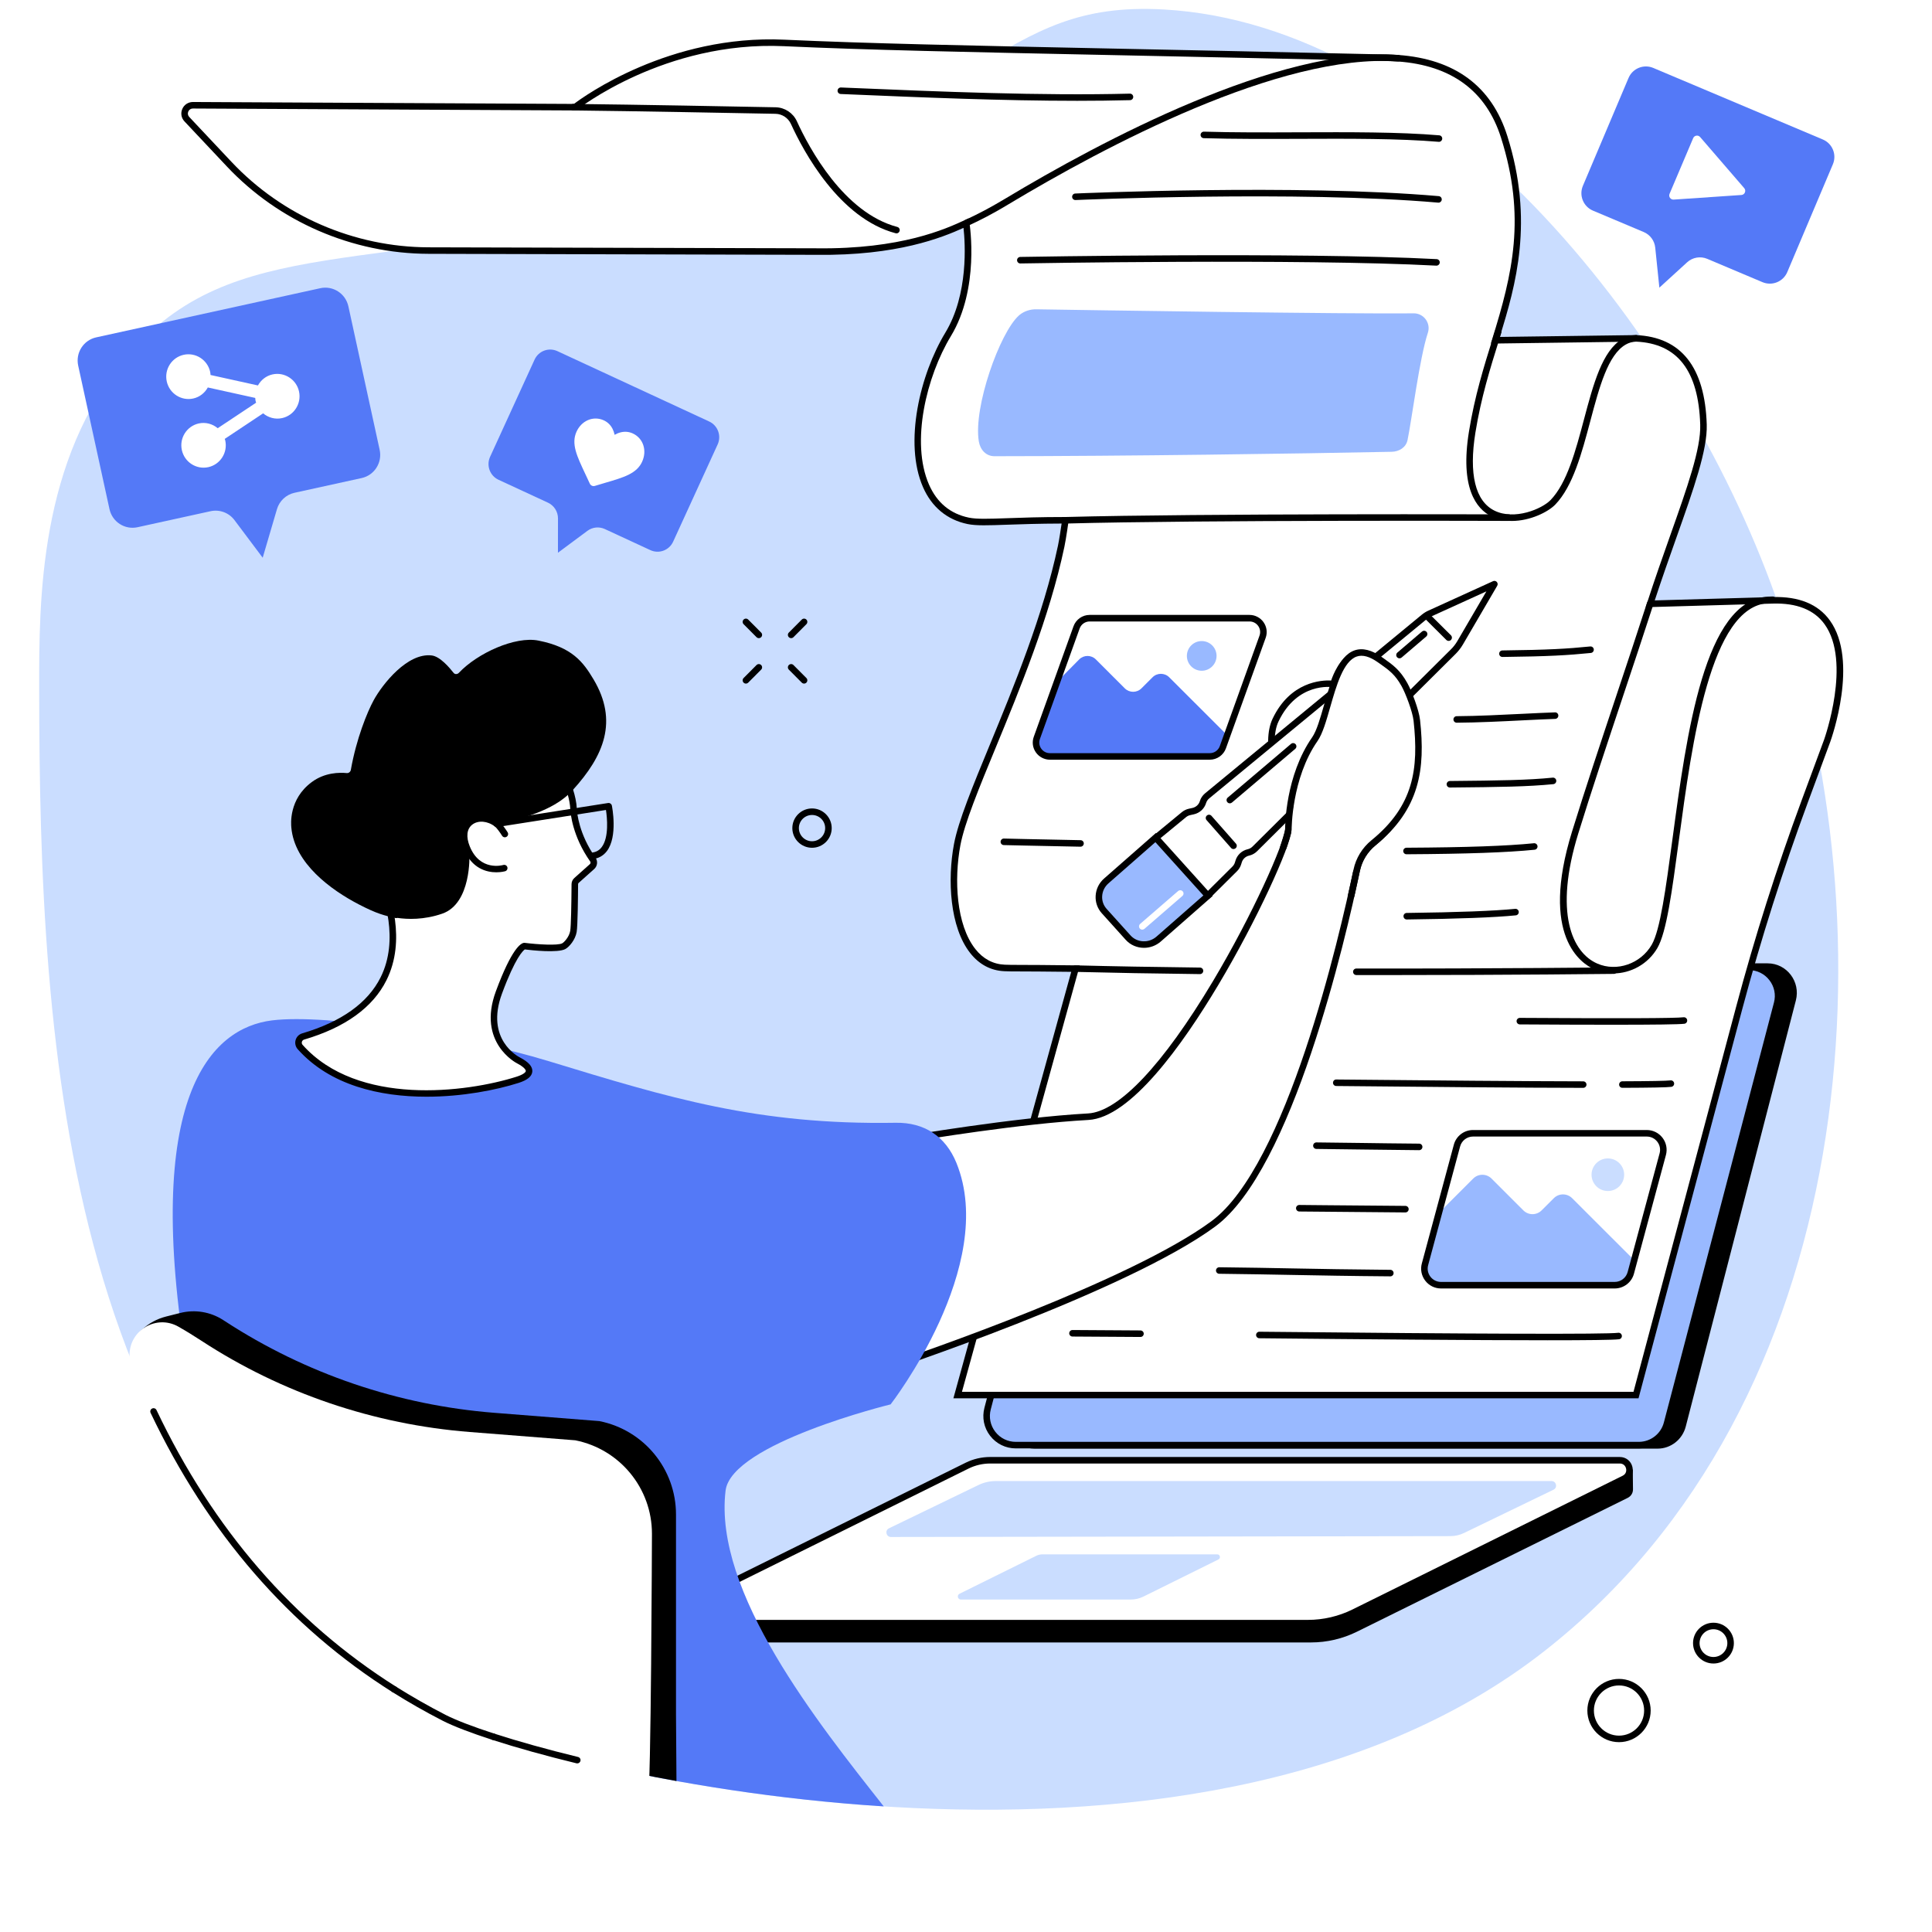
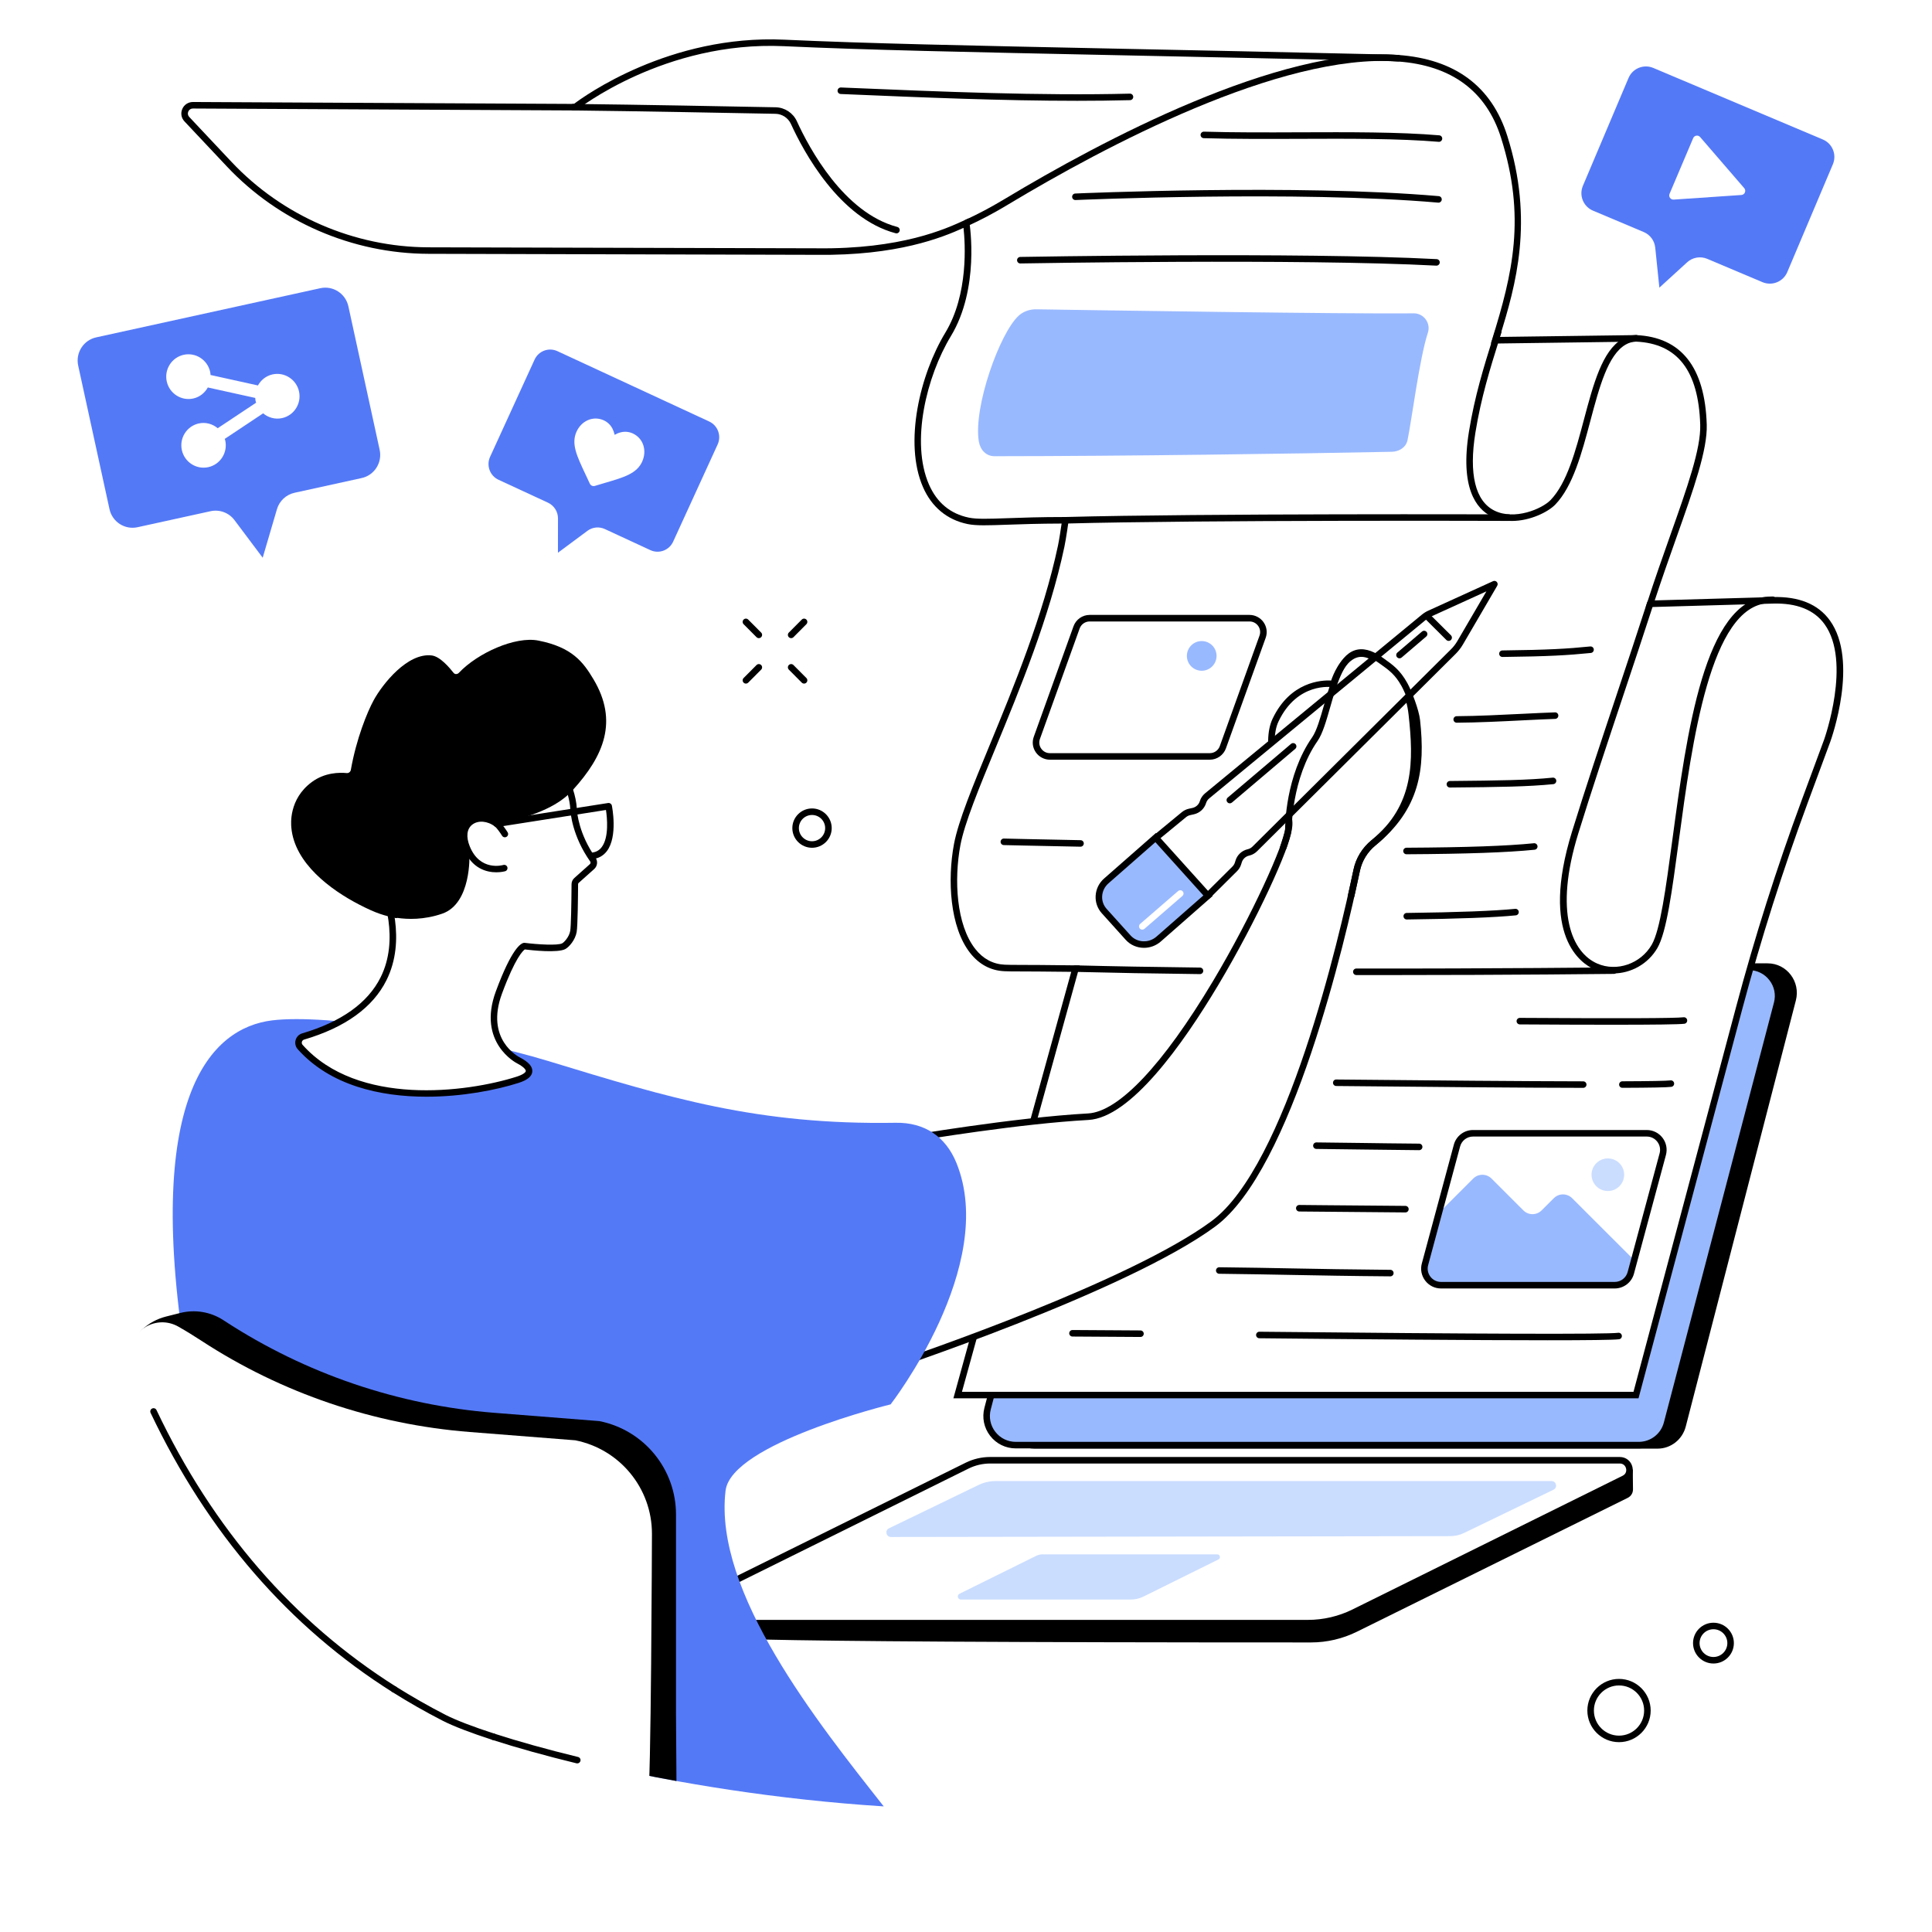
<svg xmlns="http://www.w3.org/2000/svg" width="500" zoomAndPan="magnify" viewBox="0 0 375 375" height="500" preserveAspectRatio="xMidYMid meet" version="1.0">
  <defs>
    <clipPath id="39c86ae292">
      <path d="M 7.5 1 L 357 1 L 357 352 L 7.5 352 Z M 7.5 1 " clip-rule="nonzero" />
    </clipPath>
  </defs>
  <rect x="-37.5" width="450" fill="#ffffff" y="-37.5" height="450" fill-opacity="1" />
  <rect x="-37.5" width="450" fill="#ffffff" y="-37.5" height="450" fill-opacity="1" />
  <g clip-path="url(#39c86ae292)">
-     <path fill="#caddff" d="M 24.57 69.277 C 7.555 89.328 7.586 116.5 7.605 133.863 C 7.684 202.305 11.883 295.312 86.199 333.422 C 103.594 342.34 230.227 374.996 299.777 320.469 C 361.258 272.262 367.441 179.773 344.625 115.75 C 325.727 62.711 278.172 4.766 225.891 1.84 C 193.016 0 192.824 21.852 128.109 39.07 C 72.094 53.973 45.383 44.75 24.57 69.277 " fill-opacity="1" fill-rule="nonzero" />
-   </g>
+     </g>
  <path fill="#000000" d="M 321.73 281.18 L 200.805 281.18 C 197.094 281.18 194.391 277.625 195.328 273.984 L 216.703 191.266 C 217.355 188.742 219.602 186.984 222.176 186.984 L 343.102 186.984 C 346.812 186.984 349.516 190.539 348.578 194.176 L 327.203 276.895 C 326.551 279.418 324.301 281.18 321.73 281.18 " fill-opacity="1" fill-rule="nonzero" />
  <path fill="#99b9ff" d="M 318.086 280.496 L 197.164 280.496 C 193.453 280.496 190.75 276.996 191.688 273.41 L 213.059 191.887 C 213.711 189.402 215.965 187.664 218.535 187.664 L 339.461 187.664 C 343.172 187.664 345.875 191.172 344.938 194.754 L 323.562 276.277 C 322.91 278.762 320.66 280.496 318.086 280.496 " fill-opacity="1" fill-rule="nonzero" />
  <path fill="#000000" d="M 218.539 188.297 C 216.254 188.297 214.254 189.84 213.676 192.047 L 192.305 273.57 C 191.906 275.086 192.227 276.668 193.184 277.906 C 194.141 279.152 195.594 279.863 197.164 279.863 L 318.09 279.863 C 320.375 279.863 322.371 278.324 322.953 276.113 L 344.324 194.594 C 344.727 193.078 344.402 191.496 343.441 190.254 C 342.488 189.012 341.035 188.297 339.461 188.297 Z M 318.09 281.133 L 197.164 281.133 C 195.199 281.133 193.379 280.238 192.18 278.684 C 190.98 277.129 190.578 275.148 191.078 273.246 L 212.449 191.727 C 213.172 188.961 215.676 187.031 218.539 187.031 L 339.461 187.031 C 341.434 187.031 343.25 187.922 344.449 189.48 C 345.648 191.035 346.051 193.016 345.555 194.914 L 324.18 276.438 C 323.457 279.199 320.949 281.133 318.09 281.133 " fill-opacity="1" fill-rule="nonzero" />
-   <path fill="#000000" d="M 254.465 318.797 L 134.266 318.797 C 133.109 318.797 132.41 317.895 132.375 316.961 C 132.352 316.285 132.285 312.992 132.285 312.992 L 188.297 288.227 C 189.684 287.539 191.215 287.184 192.766 287.184 L 316.934 285.246 C 316.934 285.246 316.934 288.094 316.961 289.031 C 316.98 289.703 316.656 290.383 315.91 290.75 L 263.375 316.715 C 260.605 318.082 257.559 318.797 254.465 318.797 " fill-opacity="1" fill-rule="nonzero" />
+   <path fill="#000000" d="M 254.465 318.797 C 133.109 318.797 132.41 317.895 132.375 316.961 C 132.352 316.285 132.285 312.992 132.285 312.992 L 188.297 288.227 C 189.684 287.539 191.215 287.184 192.766 287.184 L 316.934 285.246 C 316.934 285.246 316.934 288.094 316.961 289.031 C 316.98 289.703 316.656 290.383 315.91 290.75 L 263.375 316.715 C 260.605 318.082 257.559 318.797 254.465 318.797 " fill-opacity="1" fill-rule="nonzero" />
  <path fill="#ffffff" d="M 253.887 315.047 L 135.059 315.047 C 132.805 315.047 132.094 312.012 134.113 311.016 L 187.719 284.477 C 189.109 283.793 190.637 283.434 192.184 283.434 L 314.398 283.434 C 316.395 283.434 317.023 286.125 315.234 287.008 L 262.797 312.965 C 260.027 314.336 256.98 315.047 253.887 315.047 " fill-opacity="1" fill-rule="nonzero" />
  <path fill="#000000" d="M 192.184 284.066 C 190.742 284.066 189.293 284.406 188 285.047 L 134.391 311.582 C 133.609 311.969 133.473 312.73 133.598 313.262 C 133.723 313.793 134.18 314.418 135.055 314.418 L 253.887 314.418 C 256.863 314.418 259.848 313.719 262.516 312.398 L 314.953 286.441 C 315.609 286.117 315.727 285.5 315.617 285.035 C 315.508 284.566 315.129 284.066 314.398 284.066 Z M 253.887 315.684 L 135.055 315.684 C 133.746 315.684 132.664 314.824 132.363 313.551 C 132.066 312.273 132.656 311.027 133.828 310.445 L 187.438 283.91 C 188.906 283.184 190.547 282.801 192.184 282.801 L 314.398 282.801 C 315.594 282.801 316.582 283.582 316.852 284.746 C 317.121 285.91 316.586 287.047 315.516 287.578 L 263.078 313.531 C 260.234 314.941 257.059 315.684 253.887 315.684 " fill-opacity="1" fill-rule="nonzero" />
  <path fill="#caddff" d="M 172.547 296.645 L 189.926 288.238 C 190.965 287.734 192.109 287.473 193.27 287.473 L 301.148 287.473 C 302.09 287.473 302.379 288.742 301.531 289.152 L 284.172 297.551 C 283.34 297.953 282.426 298.164 281.5 298.164 L 172.938 298.328 C 171.996 298.328 171.699 297.055 172.547 296.645 " fill-opacity="1" fill-rule="nonzero" />
  <path fill="#caddff" d="M 219.477 310.469 L 186.504 310.469 C 185.879 310.469 185.684 309.625 186.242 309.348 L 201.117 301.988 C 201.5 301.797 201.926 301.695 202.355 301.695 L 236.266 301.695 C 236.816 301.695 236.992 302.441 236.496 302.688 L 221.949 309.891 C 221.18 310.27 220.332 310.469 219.477 310.469 " fill-opacity="1" fill-rule="nonzero" />
  <path fill="#ffffff" d="M 185.883 270.777 L 317.551 270.777 L 337.59 195.602 C 341.199 182.066 345.438 168.707 350.293 155.562 L 354.652 143.781 C 354.652 143.781 364.754 115.91 344.098 116.523 L 320.305 117.195 C 325.293 101.77 330.859 89.23 330.645 82.422 C 330.211 68.379 322.957 65.914 317.574 65.676 L 290.234 66.043 C 293.75 54.738 297.113 42.84 291.953 26.539 C 288.715 16.312 281.055 12 271.367 11.297 L 269.387 11.211 C 204.875 9.742 175.797 9.414 152.199 8.332 C 128.547 7.246 111.617 20.805 111.617 20.805 L 37.449 20.43 C 36.035 20.422 35.305 22.105 36.27 23.133 L 44.48 31.859 C 54.52 42.527 68.512 48.598 83.168 48.633 L 158.504 48.824 C 174.582 49.031 183.199 45.293 187.539 43.297 C 187.539 43.297 189.555 55.789 184.023 64.918 C 176.586 77.191 174.535 98.332 187.93 101.09 C 190.77 101.68 195.699 100.977 206.793 100.984 C 206.793 100.984 206.312 104.418 205.973 106.02 C 201.051 129.301 187.758 153.449 185.789 163.941 C 183.82 174.434 186.199 187.469 194.98 187.879 C 196.652 187.957 198.266 187.875 208.758 188.008 L 185.883 270.777 " fill-opacity="1" fill-rule="nonzero" />
  <path fill="#000000" d="M 186.715 270.148 L 317.062 270.148 L 336.977 195.441 C 340.574 181.938 344.855 168.449 349.699 155.344 L 354.059 143.559 C 354.109 143.41 359.43 128.461 354.141 121.152 C 352.121 118.363 348.75 117.02 344.113 117.156 L 319.426 117.859 L 319.703 117.004 C 321.199 112.375 322.781 107.918 324.172 103.98 C 327.516 94.547 330.156 87.094 330.012 82.441 C 329.684 71.945 325.605 66.668 317.543 66.309 L 289.367 66.691 L 289.625 65.855 C 293.59 53.121 296.23 42.152 291.348 26.734 C 288.477 17.668 281.742 12.688 271.32 11.934 L 269.359 11.848 C 248.793 11.379 232.156 11.035 217.477 10.727 C 186.777 10.09 168.246 9.703 152.168 8.965 C 129.027 7.902 112.18 21.164 112.012 21.301 L 111.836 21.441 L 111.613 21.438 L 37.445 21.062 C 37.441 21.062 37.441 21.062 37.438 21.062 C 37.039 21.062 36.707 21.281 36.547 21.648 C 36.387 22.016 36.457 22.406 36.73 22.699 L 44.941 31.426 C 54.816 41.922 68.75 47.965 83.172 48.004 L 158.504 48.195 C 174.934 48.402 183.578 44.422 187.27 42.723 L 188.027 42.375 L 188.16 43.195 C 188.246 43.715 190.152 56.023 184.566 65.242 C 179.828 73.066 176.727 85.816 180.312 94.043 C 181.852 97.566 184.457 99.73 188.055 100.473 C 189.594 100.789 191.816 100.711 195.5 100.582 C 198.359 100.477 201.91 100.352 206.652 100.352 C 206.699 100.352 206.746 100.352 206.793 100.352 L 207.52 100.352 L 207.418 101.074 C 207.398 101.215 206.934 104.547 206.594 106.152 C 203.703 119.824 197.918 133.836 193.273 145.094 C 190.023 152.969 187.219 159.766 186.41 164.059 C 185.168 170.691 185.586 179.492 189.316 184.211 C 190.828 186.121 192.742 187.141 195.008 187.246 C 195.758 187.281 196.48 187.285 198.074 187.289 C 199.934 187.293 203.047 187.301 208.766 187.375 L 209.586 187.387 Z M 318.035 271.414 L 185.051 271.414 L 207.926 188.633 C 202.734 188.57 199.836 188.562 198.07 188.555 C 196.461 188.551 195.727 188.551 194.949 188.512 C 192.301 188.391 190.07 187.207 188.324 184.996 C 184.344 179.965 183.867 170.738 185.168 163.828 C 185.996 159.406 188.824 152.551 192.102 144.609 C 196.727 133.398 202.484 119.445 205.355 105.891 C 205.59 104.77 205.902 102.711 206.059 101.621 C 201.633 101.633 198.27 101.75 195.543 101.844 C 191.766 101.98 189.488 102.062 187.801 101.715 C 183.832 100.895 180.84 98.418 179.152 94.547 C 175.395 85.934 178.578 72.68 183.48 64.586 C 188.02 57.098 187.34 47.148 187.016 44.23 C 182.871 46.109 174.137 49.66 158.492 49.461 L 83.168 49.266 C 68.402 49.23 54.133 43.047 44.02 32.293 L 35.809 23.566 C 35.184 22.906 35.023 21.977 35.387 21.141 C 35.75 20.309 36.547 19.801 37.449 19.797 L 111.402 20.172 C 113.309 18.727 129.914 6.68 152.227 7.703 C 168.289 8.438 186.816 8.824 217.508 9.461 C 232.184 9.766 248.82 10.109 269.398 10.582 L 271.395 10.668 C 282.402 11.465 289.512 16.742 292.555 26.352 C 297.801 42.914 294.211 55.359 291.098 65.398 L 317.566 65.043 C 326.328 65.43 330.93 71.273 331.277 82.402 C 331.434 87.293 328.758 94.844 325.367 104.406 C 324.062 108.09 322.594 112.234 321.184 116.539 L 344.078 115.891 C 349.152 115.738 352.887 117.262 355.168 120.414 C 360.852 128.266 355.48 143.359 355.25 143.996 L 350.887 155.789 C 346.059 168.855 341.789 182.305 338.199 195.766 L 318.035 271.414 " fill-opacity="1" fill-rule="nonzero" />
  <path fill="#000000" d="M 174.008 45.297 C 173.953 45.297 173.898 45.289 173.844 45.273 C 162.93 42.387 155.996 29.477 153.52 24.059 C 152.984 22.891 151.812 22.117 150.527 22.09 C 142.844 21.941 123.637 21.574 111.273 21.438 C 110.926 21.434 110.645 21.148 110.648 20.801 C 110.652 20.449 110.934 20.168 111.289 20.172 C 123.656 20.309 142.867 20.672 150.555 20.824 C 152.32 20.859 153.938 21.922 154.672 23.535 C 157.074 28.785 163.777 41.301 174.168 44.051 C 174.504 44.141 174.707 44.484 174.617 44.824 C 174.543 45.105 174.289 45.297 174.008 45.297 " fill-opacity="1" fill-rule="nonzero" />
  <path fill="#000000" d="M 293.457 101.117 C 292.102 101.117 290.738 100.859 289.484 100.234 C 286.523 98.754 283.359 94.691 285.125 83.762 C 286.238 76.887 288.023 71.168 289.75 65.641 L 290.191 64.227 C 290.293 63.895 290.648 63.707 290.984 63.812 C 291.316 63.914 291.504 64.27 291.402 64.605 L 290.961 66.016 C 289.242 71.504 287.473 77.18 286.375 83.965 C 285.078 92.016 286.348 97.25 290.051 99.102 C 293.957 101.051 299.312 98.777 300.965 97.059 C 304.172 93.734 305.836 87.469 307.449 81.41 C 309.273 74.555 310.996 68.078 314.875 65.805 C 315.688 65.332 316.582 65.07 317.547 65.027 C 317.902 65.012 318.191 65.285 318.203 65.637 C 318.219 65.984 317.949 66.281 317.598 66.297 C 316.848 66.328 316.145 66.531 315.516 66.898 C 312.086 68.91 310.43 75.137 308.676 81.734 C 307.023 87.949 305.312 94.375 301.879 97.938 C 300.484 99.383 296.988 101.117 293.457 101.117 " fill-opacity="1" fill-rule="nonzero" />
  <path fill="#000000" d="M 187.586 43.918 C 187.348 43.918 187.117 43.781 187.008 43.547 C 186.863 43.23 187.004 42.855 187.32 42.707 C 189.809 41.562 192.273 40.262 194.641 38.84 L 195.121 38.555 C 213.652 27.414 248.215 8.984 271.414 10.664 C 271.762 10.691 272.023 10.996 272 11.344 C 271.977 11.691 271.668 11.953 271.324 11.926 C 248.469 10.27 214.18 28.578 195.773 39.637 L 195.293 39.926 C 192.887 41.371 190.379 42.691 187.852 43.855 C 187.766 43.898 187.676 43.918 187.586 43.918 " fill-opacity="1" fill-rule="nonzero" />
  <path fill="#000000" d="M 206.793 101.621 C 206.449 101.621 206.168 101.344 206.16 101.004 C 206.148 100.652 206.426 100.363 206.777 100.352 C 233.121 99.641 292.262 99.84 292.855 99.844 C 293.207 99.844 293.488 100.129 293.484 100.48 C 293.484 100.828 293.199 101.109 292.855 101.109 C 292.852 101.109 292.852 101.109 292.852 101.109 C 292.258 101.105 233.137 100.906 206.809 101.621 C 206.805 101.621 206.801 101.621 206.793 101.621 " fill-opacity="1" fill-rule="nonzero" />
  <path fill="#000000" d="M 313.156 188.941 C 311.926 188.941 310.688 188.699 309.52 188.188 C 306.902 187.047 298.852 181.738 305.125 161.43 C 307.676 153.168 310.793 143.832 313.805 134.801 C 315.789 128.852 317.844 122.695 319.699 116.949 C 319.809 116.613 320.168 116.434 320.5 116.539 C 320.828 116.648 321.016 117.004 320.91 117.34 C 319.047 123.09 316.992 129.246 315.004 135.203 C 311.996 144.227 308.883 153.555 306.336 161.801 C 301.598 177.145 305.137 184.891 310.027 187.027 C 313.816 188.684 318.465 187.074 320.605 183.363 C 322.254 180.508 323.34 172.41 324.602 163.035 C 327.391 142.266 330.863 116.41 343.207 115.805 C 343.508 115.789 343.805 115.777 344.09 115.777 C 344.09 115.777 344.094 115.777 344.094 115.777 C 344.441 115.777 344.723 116.059 344.727 116.406 C 344.73 116.758 344.449 117.043 344.098 117.043 C 343.828 117.047 343.555 117.055 343.266 117.066 C 331.98 117.625 328.441 143.969 325.855 163.203 C 324.523 173.105 323.477 180.926 321.703 183.996 C 319.902 187.117 316.547 188.941 313.156 188.941 " fill-opacity="1" fill-rule="nonzero" />
  <path fill="#000000" d="M 268.84 189.262 C 267.008 189.262 265.148 189.262 263.262 189.258 C 262.914 189.258 262.629 188.973 262.629 188.625 C 262.629 188.273 262.914 187.992 263.262 187.992 C 263.262 187.992 263.262 187.992 263.266 187.992 C 290.387 188.027 313.012 187.766 313.238 187.766 C 313.598 187.77 313.875 188.039 313.879 188.391 C 313.883 188.738 313.605 189.027 313.254 189.031 C 313.043 189.035 293.426 189.262 268.84 189.262 " fill-opacity="1" fill-rule="nonzero" />
  <path fill="#000000" d="M 232.918 189.074 C 232.918 189.074 232.914 189.074 232.91 189.074 C 224.051 188.969 215.918 188.824 208.742 188.641 C 208.391 188.633 208.113 188.34 208.125 187.992 C 208.133 187.641 208.418 187.355 208.773 187.375 C 215.945 187.559 224.07 187.703 232.926 187.805 C 233.277 187.809 233.555 188.098 233.551 188.445 C 233.547 188.793 233.266 189.074 232.918 189.074 " fill-opacity="1" fill-rule="nonzero" />
  <path fill="#99b9ff" d="M 295.68 234.93 L 289.504 228.758 C 288.52 227.777 286.93 227.777 285.949 228.758 L 279.277 235.426 L 276.59 245.398 C 276.035 247.445 277.582 249.453 279.703 249.453 L 313.422 249.453 C 314.879 249.453 316.156 248.477 316.535 247.07 L 317.199 244.605 L 305.148 232.566 C 304.168 231.586 302.582 231.586 301.598 232.566 L 299.23 234.93 C 298.25 235.914 296.664 235.914 295.68 234.93 " fill-opacity="1" fill-rule="nonzero" />
  <path fill="#000000" d="M 285.91 220.602 C 284.742 220.602 283.715 221.391 283.41 222.516 L 277.203 245.562 C 276.988 246.348 277.152 247.164 277.645 247.809 C 278.137 248.453 278.887 248.82 279.699 248.82 L 313.422 248.82 C 314.59 248.82 315.617 248.035 315.922 246.91 L 322.129 223.859 C 322.34 223.078 322.18 222.262 321.688 221.617 C 321.195 220.973 320.445 220.602 319.633 220.602 Z M 313.422 250.09 L 279.699 250.09 C 278.488 250.09 277.371 249.539 276.637 248.578 C 275.902 247.621 275.66 246.402 275.977 245.234 L 282.188 222.188 C 282.637 220.508 284.168 219.336 285.91 219.336 L 319.633 219.336 C 320.844 219.336 321.957 219.887 322.695 220.844 C 323.426 221.805 323.668 223.023 323.355 224.191 L 317.145 247.238 C 316.691 248.918 315.16 250.09 313.422 250.09 " fill-opacity="1" fill-rule="nonzero" />
  <path fill="#caddff" d="M 315.25 228.012 C 315.25 229.758 313.832 231.176 312.082 231.176 C 310.336 231.176 308.918 229.758 308.918 228.012 C 308.918 226.266 310.336 224.848 312.082 224.848 C 313.832 224.848 315.25 226.266 315.25 228.012 " fill-opacity="1" fill-rule="nonzero" />
-   <path fill="#5479f7" d="M 218.324 133.609 L 212.699 127.988 C 211.809 127.098 210.363 127.098 209.473 127.988 L 205.18 132.332 L 200.953 143.133 C 200.453 144.992 201.855 146.824 203.785 146.824 L 234.469 146.824 C 235.797 146.824 236.957 145.934 237.301 144.656 L 237.906 142.41 L 226.941 131.457 C 226.051 130.566 224.602 130.566 223.711 131.457 L 221.555 133.609 C 220.664 134.5 219.219 134.5 218.324 133.609 " fill-opacity="1" fill-rule="nonzero" />
  <path fill="#000000" d="M 211.496 120.625 C 210.633 120.625 209.852 121.172 209.559 121.988 L 201.848 143.434 C 201.621 144.074 201.711 144.758 202.102 145.312 C 202.492 145.871 203.109 146.188 203.789 146.188 L 234.82 146.188 C 235.691 146.188 236.469 145.641 236.762 144.824 L 244.469 123.379 C 244.699 122.738 244.605 122.055 244.219 121.5 C 243.824 120.945 243.211 120.625 242.531 120.625 Z M 234.82 147.457 L 203.789 147.457 C 202.707 147.457 201.688 146.926 201.066 146.043 C 200.434 145.145 200.285 144.039 200.656 143.008 L 208.367 121.559 C 208.84 120.242 210.098 119.355 211.496 119.355 L 242.531 119.355 C 243.613 119.355 244.629 119.887 245.254 120.77 C 245.883 121.668 246.035 122.777 245.664 123.809 L 237.953 145.254 C 237.48 146.57 236.219 147.457 234.82 147.457 " fill-opacity="1" fill-rule="nonzero" />
  <path fill="#99b9ff" d="M 236.133 127.309 C 236.133 128.902 234.844 130.191 233.254 130.191 C 231.66 130.191 230.371 128.902 230.371 127.309 C 230.371 125.719 231.66 124.43 233.254 124.43 C 234.844 124.43 236.133 125.719 236.133 127.309 " fill-opacity="1" fill-rule="nonzero" />
  <path fill="#99b9ff" d="M 193.035 88.551 C 218.508 88.535 251.895 88.062 270.117 87.691 C 271.582 87.664 272.898 86.848 273.203 85.418 C 273.984 81.734 275.527 69.5 277.148 64.594 C 277.766 62.715 276.344 60.785 274.363 60.816 C 262.281 60.977 210.828 60.188 201.145 60.035 C 199.973 60.016 198.82 60.379 197.914 61.113 C 197.859 61.16 197.805 61.203 197.758 61.246 C 194.043 64.586 188.895 79.059 189.988 85.668 C 190.258 87.301 191.375 88.551 193.035 88.551 " fill-opacity="1" fill-rule="nonzero" />
  <path fill="#000000" d="M 291.621 127.516 C 291.273 127.516 290.992 127.238 290.988 126.891 C 290.984 126.539 291.262 126.254 291.613 126.25 C 300.664 126.141 304.188 125.926 308.66 125.477 C 309.008 125.441 309.316 125.695 309.355 126.043 C 309.387 126.391 309.133 126.703 308.785 126.738 C 304.273 127.188 300.727 127.406 291.629 127.516 C 291.625 127.516 291.621 127.516 291.621 127.516 " fill-opacity="1" fill-rule="nonzero" />
  <path fill="#000000" d="M 282.746 140.277 C 282.398 140.277 282.113 139.996 282.113 139.648 C 282.113 139.297 282.391 139.012 282.742 139.012 C 286.812 138.984 291.488 138.754 295.613 138.547 C 297.898 138.434 300.055 138.328 301.82 138.27 C 302.168 138.246 302.461 138.531 302.473 138.879 C 302.484 139.23 302.211 139.523 301.859 139.535 C 300.105 139.594 297.953 139.699 295.68 139.812 C 291.539 140.02 286.848 140.254 282.75 140.277 C 282.75 140.277 282.746 140.277 282.746 140.277 " fill-opacity="1" fill-rule="nonzero" />
  <path fill="#000000" d="M 281.426 152.859 C 281.082 152.859 280.797 152.582 280.793 152.234 C 280.789 151.883 281.07 151.598 281.422 151.594 C 291.176 151.5 296.492 151.43 301.379 150.941 C 301.727 150.906 302.039 151.16 302.07 151.508 C 302.105 151.855 301.852 152.168 301.504 152.203 C 296.562 152.695 291.227 152.766 281.434 152.859 C 281.43 152.859 281.43 152.859 281.426 152.859 " fill-opacity="1" fill-rule="nonzero" />
  <path fill="#000000" d="M 209.73 164.344 C 209.727 164.344 209.723 164.344 209.719 164.344 C 200.828 164.176 194.891 164.031 194.832 164.031 C 194.484 164.023 194.207 163.73 194.215 163.383 C 194.223 163.039 194.504 162.762 194.848 162.762 C 194.852 162.762 194.859 162.762 194.863 162.762 C 194.922 162.766 200.852 162.91 209.742 163.078 C 210.094 163.086 210.371 163.375 210.363 163.723 C 210.355 164.066 210.074 164.344 209.73 164.344 " fill-opacity="1" fill-rule="nonzero" />
  <path fill="#000000" d="M 273.004 165.812 C 272.652 165.812 272.371 165.535 272.367 165.18 C 272.363 164.832 272.648 164.547 273 164.543 C 284.785 164.477 292.41 164.207 297.738 163.672 C 298.086 163.641 298.395 163.895 298.43 164.242 C 298.465 164.59 298.211 164.898 297.863 164.934 C 292.5 165.469 284.832 165.742 273.004 165.812 " fill-opacity="1" fill-rule="nonzero" />
  <path fill="#000000" d="M 273.047 178.469 C 272.703 178.469 272.422 178.191 272.418 177.844 C 272.41 177.492 272.691 177.207 273.043 177.203 C 282.93 177.082 290.016 176.812 294.098 176.406 C 294.445 176.371 294.758 176.625 294.789 176.973 C 294.824 177.32 294.57 177.633 294.223 177.668 C 290.105 178.078 282.984 178.348 273.059 178.469 C 273.055 178.469 273.051 178.469 273.047 178.469 " fill-opacity="1" fill-rule="nonzero" />
  <path fill="#000000" d="M 313.031 198.902 C 308.23 198.902 302.215 198.883 295 198.836 C 294.652 198.836 294.367 198.551 294.367 198.199 C 294.371 197.852 294.656 197.57 295.004 197.57 C 295.004 197.57 295.004 197.57 295.008 197.57 C 314.504 197.691 325.191 197.652 326.773 197.453 C 327.121 197.41 327.438 197.656 327.48 198.004 C 327.523 198.352 327.281 198.668 326.934 198.711 C 325.898 198.84 321.238 198.902 313.031 198.902 " fill-opacity="1" fill-rule="nonzero" />
  <path fill="#000000" d="M 314.902 211.145 C 314.551 211.145 314.27 210.863 314.27 210.516 C 314.266 210.164 314.547 209.879 314.898 209.879 C 320.309 209.859 323.453 209.801 324.242 209.703 C 324.586 209.656 324.902 209.906 324.945 210.25 C 324.992 210.598 324.742 210.914 324.398 210.957 C 323.547 211.066 320.441 211.125 314.902 211.145 " fill-opacity="1" fill-rule="nonzero" />
  <path fill="#000000" d="M 307.297 211.152 C 294.844 211.129 279.125 210.992 259.359 210.793 C 259.012 210.789 258.73 210.508 258.734 210.156 C 258.738 209.805 259.02 209.516 259.371 209.531 C 279.137 209.727 294.848 209.863 307.301 209.887 C 307.652 209.887 307.934 210.168 307.934 210.52 C 307.934 210.867 307.648 211.152 307.297 211.152 " fill-opacity="1" fill-rule="nonzero" />
  <path fill="#000000" d="M 275.457 223.246 C 275.453 223.246 275.453 223.246 275.449 223.246 C 270.707 223.207 267.684 223.164 264.48 223.121 C 261.926 223.082 259.254 223.047 255.508 223.008 C 255.156 223.004 254.875 222.719 254.879 222.367 C 254.883 222.02 255.168 221.742 255.512 221.742 C 255.516 221.742 255.516 221.742 255.52 221.742 C 259.27 221.781 261.941 221.816 264.5 221.852 C 267.699 221.898 270.727 221.941 275.461 221.98 C 275.812 221.98 276.094 222.266 276.09 222.617 C 276.086 222.965 275.805 223.246 275.457 223.246 " fill-opacity="1" fill-rule="nonzero" />
  <path fill="#000000" d="M 272.789 235.332 C 272.785 235.332 272.785 235.332 272.781 235.332 C 267.246 235.289 262.18 235.242 257.141 235.195 L 252.191 235.152 C 251.84 235.148 251.559 234.863 251.559 234.512 C 251.562 234.164 251.848 233.883 252.195 233.883 C 252.199 233.883 252.199 233.883 252.199 233.883 L 257.152 233.93 C 262.191 233.973 267.254 234.02 272.793 234.062 C 273.145 234.066 273.426 234.352 273.422 234.703 C 273.418 235.051 273.137 235.332 272.789 235.332 " fill-opacity="1" fill-rule="nonzero" />
  <path fill="#000000" d="M 269.863 247.738 C 269.863 247.738 269.859 247.738 269.859 247.738 C 261.949 247.676 256.301 247.566 250.84 247.465 C 246.551 247.383 242.113 247.301 236.652 247.238 C 236.301 247.234 236.02 246.949 236.023 246.598 C 236.027 246.246 236.324 245.973 236.664 245.973 C 242.133 246.031 246.57 246.117 250.863 246.199 C 256.324 246.301 261.965 246.406 269.871 246.473 C 270.223 246.473 270.5 246.762 270.496 247.109 C 270.496 247.457 270.211 247.738 269.863 247.738 " fill-opacity="1" fill-rule="nonzero" />
  <path fill="#000000" d="M 300.371 260.145 C 286.297 260.145 264.004 259.953 244.434 259.754 C 244.082 259.754 243.805 259.465 243.805 259.117 C 243.809 258.77 244.094 258.488 244.441 258.488 C 244.441 258.488 244.445 258.488 244.445 258.488 C 287.57 258.93 311.656 259 314.094 258.695 C 314.441 258.648 314.754 258.898 314.801 259.246 C 314.844 259.59 314.598 259.91 314.25 259.949 C 313.148 260.09 307.949 260.145 300.371 260.145 " fill-opacity="1" fill-rule="nonzero" />
  <path fill="#000000" d="M 221.363 259.504 C 221.363 259.504 221.363 259.504 221.359 259.504 L 208.168 259.422 C 207.816 259.418 207.535 259.133 207.535 258.785 C 207.539 258.438 207.824 258.156 208.172 258.156 C 208.172 258.156 208.172 258.156 208.176 258.156 L 221.367 258.238 C 221.719 258.242 222 258.527 222 258.875 C 221.996 259.227 221.715 259.504 221.363 259.504 " fill-opacity="1" fill-rule="nonzero" />
  <path fill="#000000" d="M 278.82 51.562 C 278.812 51.562 278.801 51.562 278.789 51.562 C 252.461 50.164 198.598 51.129 198.059 51.137 C 197.707 51.152 197.422 50.863 197.41 50.516 C 197.406 50.168 197.684 49.879 198.035 49.871 C 198.578 49.863 252.48 48.895 278.855 50.297 C 279.203 50.312 279.477 50.609 279.453 50.961 C 279.438 51.297 279.156 51.562 278.82 51.562 " fill-opacity="1" fill-rule="nonzero" />
  <path fill="#000000" d="M 279.211 39.336 C 279.191 39.336 279.176 39.332 279.152 39.332 C 251.848 36.945 209.188 38.809 208.762 38.828 C 208.402 38.84 208.117 38.574 208.102 38.223 C 208.086 37.875 208.355 37.578 208.703 37.562 C 209.133 37.543 251.879 35.676 279.266 38.07 C 279.613 38.102 279.871 38.41 279.84 38.758 C 279.812 39.086 279.535 39.336 279.211 39.336 " fill-opacity="1" fill-rule="nonzero" />
  <path fill="#000000" d="M 279.305 27.531 C 279.285 27.531 279.27 27.527 279.25 27.527 C 271.559 26.875 261.742 26.91 252.25 26.949 C 245.961 26.973 239.453 26.996 233.645 26.82 C 233.293 26.809 233.02 26.52 233.031 26.168 C 233.039 25.82 233.34 25.547 233.684 25.555 C 239.469 25.73 245.965 25.707 252.242 25.68 C 261.766 25.645 271.605 25.605 279.355 26.266 C 279.707 26.293 279.965 26.602 279.934 26.949 C 279.906 27.281 279.629 27.531 279.305 27.531 " fill-opacity="1" fill-rule="nonzero" />
  <path fill="#000000" d="M 209.09 19.566 C 194.539 19.566 178.941 18.91 164.863 18.316 L 163.18 18.246 C 162.828 18.234 162.559 17.938 162.57 17.59 C 162.586 17.238 162.879 16.969 163.23 16.98 L 164.914 17.051 C 182.352 17.785 202.121 18.617 219.309 18.176 C 219.656 18.16 219.949 18.445 219.961 18.793 C 219.969 19.141 219.691 19.434 219.34 19.441 C 216.008 19.527 212.578 19.566 209.09 19.566 " fill-opacity="1" fill-rule="nonzero" />
  <path fill="#5479f7" d="M 26.703 102.332 L 40.875 99.223 C 42.621 98.844 44.434 99.516 45.512 100.953 L 50.988 108.254 L 53.754 98.84 C 54.227 97.23 55.535 96.008 57.164 95.648 L 70.199 92.789 C 72.668 92.25 74.234 89.793 73.691 87.309 L 67.621 59.461 C 67.078 56.977 64.637 55.398 62.168 55.941 L 18.668 65.484 C 16.199 66.027 14.637 68.48 15.176 70.965 L 21.25 98.816 C 21.789 101.301 24.23 102.875 26.703 102.332 " fill-opacity="1" fill-rule="nonzero" />
  <path fill="#ffffff" d="M 38.578 82.191 C 39.93 81.895 41.27 82.285 42.258 83.117 L 49.715 78.16 C 49.684 78.051 49.637 77.957 49.613 77.844 C 49.566 77.645 49.559 77.438 49.543 77.238 L 40.336 75.207 C 39.758 76.254 38.766 77.07 37.512 77.348 C 35.188 77.863 32.879 76.375 32.367 74.039 C 31.852 71.703 33.324 69.383 35.648 68.867 C 37.969 68.355 40.277 69.836 40.793 72.176 C 40.836 72.379 40.848 72.582 40.863 72.785 L 50.066 74.816 C 50.648 73.766 51.641 72.949 52.895 72.672 C 55.215 72.16 57.523 73.645 58.039 75.98 C 58.551 78.32 57.082 80.637 54.758 81.152 C 53.406 81.453 52.066 81.059 51.074 80.23 L 43.621 85.188 C 43.652 85.293 43.699 85.391 43.723 85.5 C 44.234 87.836 42.766 90.156 40.441 90.672 C 38.117 91.188 35.809 89.703 35.297 87.363 C 34.781 85.027 36.254 82.707 38.578 82.191 " fill-opacity="1" fill-rule="nonzero" />
  <path fill="#5479f7" d="M 96.758 93.121 L 106.363 97.57 C 107.547 98.121 108.305 99.309 108.305 100.625 L 108.297 107.285 L 114.023 103.031 C 115 102.305 116.293 102.176 117.398 102.688 L 126.23 106.777 C 127.906 107.555 129.887 106.82 130.656 105.137 L 139.293 86.27 C 140.066 84.586 139.332 82.594 137.66 81.816 L 108.188 68.156 C 106.512 67.383 104.531 68.117 103.762 69.801 L 95.125 88.668 C 94.355 90.352 95.086 92.344 96.758 93.121 " fill-opacity="1" fill-rule="nonzero" />
  <path fill="#ffffff" d="M 114.121 81.543 C 115.105 81.121 116.188 81.133 117.176 81.578 C 117.91 81.914 118.48 82.449 118.867 83.18 C 119.062 83.551 119.207 83.957 119.301 84.398 C 119.688 84.176 120.086 84.012 120.492 83.914 C 121.289 83.723 122.07 83.789 122.809 84.125 C 123.793 84.57 124.52 85.375 124.859 86.395 C 125.195 87.406 125.121 88.539 124.648 89.594 C 124.164 90.68 123.316 91.492 121.984 92.152 C 120.793 92.738 119.258 93.191 117.48 93.711 C 116.875 93.891 116.184 94.094 115.465 94.312 C 115.273 94.371 115.07 94.359 114.891 94.277 C 114.707 94.195 114.562 94.047 114.48 93.867 C 114.164 93.176 113.859 92.527 113.586 91.953 C 112.793 90.266 112.109 88.816 111.754 87.527 C 111.359 86.086 111.402 84.91 111.887 83.824 C 112.355 82.77 113.152 81.961 114.121 81.543 " fill-opacity="1" fill-rule="nonzero" />
  <path fill="#5479f7" d="M 342.094 54.766 L 331.375 50.242 C 330.051 49.684 328.527 49.945 327.469 50.914 L 322.082 55.832 L 321.277 48.043 C 321.137 46.715 320.285 45.562 319.055 45.043 L 309.191 40.883 C 307.324 40.094 306.449 37.941 307.238 36.07 L 316.094 15.145 C 316.879 13.273 319.035 12.398 320.906 13.188 L 353.809 27.074 C 355.676 27.863 356.551 30.016 355.762 31.883 L 346.91 52.812 C 346.121 54.68 343.965 55.555 342.094 54.766 " fill-opacity="1" fill-rule="nonzero" />
  <path fill="#ffffff" d="M 324.059 37.621 L 328.645 26.812 C 328.875 26.262 329.609 26.148 329.996 26.602 L 338.551 36.516 C 338.988 37.02 338.66 37.805 337.996 37.848 L 324.859 38.742 C 324.258 38.781 323.824 38.172 324.059 37.621 " fill-opacity="1" fill-rule="nonzero" />
  <path fill="#ffffff" d="M 175.625 221.172 C 175.625 221.172 196.586 217.551 211.227 216.75 C 225.867 215.949 249.578 166.941 250.07 161.023 C 250.07 161.023 250.461 159.809 250.004 158.383 C 248.586 153.965 245.25 144.66 247.59 139.762 C 251.496 131.562 258.824 132.766 258.824 132.766 C 258.824 132.766 260.848 125.445 265.617 127.113 C 269.273 128.395 273.305 131.984 274.035 138.652 C 275.031 147.742 275.184 156.586 266.609 163.578 C 264.945 164.934 263.777 166.801 263.34 168.902 C 260.617 181.914 250.328 226.621 235.504 237.555 C 218.098 250.387 171.254 265.793 171.254 265.793 L 175.625 221.172 " fill-opacity="1" fill-rule="nonzero" />
  <path fill="#000000" d="M 176.211 221.715 L 171.977 264.883 C 178.637 262.641 219.352 248.68 235.129 237.043 C 249.727 226.281 259.938 182.066 262.719 168.77 C 263.184 166.562 264.422 164.543 266.211 163.082 C 274.578 156.262 274.387 147.664 273.406 138.719 C 272.539 130.797 267.066 128.289 265.406 127.711 C 264.48 127.383 263.645 127.43 262.844 127.848 C 260.527 129.059 259.449 132.891 259.438 132.93 C 259.352 133.242 259.043 133.438 258.727 133.387 C 258.445 133.344 251.809 132.383 248.16 140.035 C 246.102 144.344 248.816 152.676 250.273 157.152 C 250.395 157.523 250.508 157.867 250.609 158.188 C 251.062 159.598 250.785 160.824 250.699 161.137 C 250.348 164.559 243.984 178.598 236.5 191.129 C 229.496 202.859 219.43 216.934 211.262 217.383 C 198.039 218.105 179.414 221.176 176.211 221.715 Z M 171.254 266.426 C 171.109 266.426 170.969 266.379 170.859 266.285 C 170.688 266.152 170.602 265.945 170.621 265.73 L 174.996 221.109 C 175.023 220.828 175.238 220.594 175.523 220.547 C 175.73 220.512 196.688 216.914 211.195 216.117 C 217.129 215.793 225.73 206.688 235.414 190.48 C 243.215 177.418 249.211 163.785 249.441 160.969 C 249.445 160.922 249.457 160.875 249.469 160.828 C 249.473 160.82 249.789 159.773 249.402 158.574 C 249.301 158.258 249.188 157.914 249.07 157.547 C 247.449 152.578 244.742 144.258 247.016 139.488 C 250.453 132.285 256.523 131.996 258.375 132.086 C 258.785 130.887 260 127.906 262.254 126.727 C 263.363 126.145 264.57 126.07 265.824 126.512 C 267.66 127.152 273.715 129.922 274.668 138.582 C 275.645 147.516 275.863 156.848 267.012 164.066 C 265.445 165.34 264.363 167.105 263.961 169.027 C 261.156 182.434 250.84 227.035 235.883 238.062 C 218.598 250.809 171.918 266.238 171.449 266.395 C 171.383 266.414 171.32 266.426 171.254 266.426 " fill-opacity="1" fill-rule="nonzero" />
  <path fill="#ffffff" d="M 234.387 173.887 L 224.145 162.781 L 229.805 158.121 C 230.121 157.863 230.488 157.684 230.883 157.598 L 231.598 157.438 C 232.496 157.234 233.223 156.566 233.488 155.695 C 233.633 155.223 233.914 154.797 234.301 154.48 L 276.359 119.812 C 276.703 119.527 277.09 119.289 277.496 119.102 L 290.059 113.383 L 283.402 124.773 C 283.039 125.395 282.594 125.965 282.086 126.473 L 243.555 164.773 C 243.227 165.098 242.816 165.328 242.363 165.445 L 242.25 165.473 C 241.387 165.688 240.691 166.34 240.43 167.176 L 240.297 167.602 C 240.176 167.992 239.957 168.348 239.664 168.641 L 234.387 173.887 " fill-opacity="1" fill-rule="nonzero" />
  <path fill="#000000" d="M 225.066 162.844 L 234.41 172.973 L 239.223 168.188 C 239.441 167.969 239.602 167.703 239.695 167.41 L 239.828 166.988 C 240.152 165.941 241.027 165.125 242.098 164.855 L 242.215 164.828 C 242.555 164.742 242.863 164.566 243.109 164.32 L 281.641 126.023 C 282.113 125.555 282.523 125.023 282.859 124.453 L 288.508 114.785 L 277.762 119.676 C 277.406 119.84 277.066 120.051 276.762 120.301 L 234.707 154.969 C 234.414 155.207 234.207 155.523 234.098 155.875 C 233.766 156.969 232.863 157.801 231.738 158.055 L 231.023 158.215 C 230.727 158.277 230.445 158.418 230.211 158.609 Z M 234.391 174.516 C 234.383 174.516 234.379 174.516 234.379 174.516 C 234.207 174.516 234.039 174.441 233.922 174.312 L 223.68 163.211 C 223.562 163.078 223.504 162.91 223.516 162.734 C 223.527 162.562 223.609 162.398 223.746 162.293 L 229.406 157.629 C 229.797 157.312 230.258 157.086 230.746 156.977 L 231.461 156.82 C 232.141 156.664 232.688 156.164 232.887 155.508 C 233.062 154.918 233.418 154.391 233.898 153.988 L 275.957 119.324 C 276.348 119.004 276.777 118.73 277.238 118.523 L 289.797 112.805 C 290.051 112.691 290.348 112.75 290.531 112.957 C 290.715 113.16 290.746 113.461 290.609 113.699 L 283.953 125.09 C 283.562 125.758 283.086 126.371 282.535 126.922 L 244.004 165.219 C 243.594 165.629 243.082 165.918 242.516 166.059 L 242.406 166.086 C 241.758 166.246 241.23 166.738 241.035 167.367 L 240.902 167.789 C 240.75 168.277 240.477 168.723 240.117 169.086 L 234.836 174.332 C 234.719 174.449 234.555 174.516 234.391 174.516 " fill-opacity="1" fill-rule="nonzero" />
  <path fill="#000000" d="M 281.184 124.398 C 281.02 124.398 280.859 124.336 280.734 124.215 L 276.488 119.988 C 276.242 119.742 276.242 119.34 276.488 119.094 C 276.734 118.844 277.133 118.844 277.383 119.09 L 281.629 123.316 C 281.875 123.562 281.879 123.965 281.629 124.211 C 281.508 124.336 281.344 124.398 281.184 124.398 " fill-opacity="1" fill-rule="nonzero" />
  <path fill="#99b9ff" d="M 214.738 170.977 L 224.309 162.574 L 234.473 173.859 L 224.902 182.266 C 223.145 183.805 220.488 183.68 218.965 181.992 L 214.32 176.828 C 212.797 175.137 212.98 172.52 214.738 170.977 " fill-opacity="1" fill-rule="nonzero" />
  <path fill="#000000" d="M 215.156 171.453 C 214.422 172.098 213.984 172.98 213.93 173.938 C 213.875 174.852 214.18 175.727 214.789 176.406 L 219.438 181.566 C 220.727 183 222.992 183.098 224.48 181.789 L 233.574 173.809 L 224.258 163.465 Z M 222.047 183.973 C 220.727 183.973 219.426 183.449 218.496 182.414 L 213.848 177.254 C 213.012 176.32 212.59 175.117 212.664 173.863 C 212.738 172.566 213.324 171.371 214.32 170.504 L 224.359 161.688 L 235.371 173.914 L 225.316 182.742 C 224.375 183.566 223.207 183.973 222.047 183.973 " fill-opacity="1" fill-rule="nonzero" />
-   <path fill="#000000" d="M 239.422 164.801 C 239.246 164.801 239.07 164.727 238.949 164.586 L 234.195 159.188 C 233.961 158.926 233.988 158.523 234.25 158.297 C 234.512 158.062 234.914 158.09 235.145 158.352 L 239.898 163.746 C 240.129 164.012 240.105 164.41 239.84 164.641 C 239.719 164.746 239.57 164.801 239.422 164.801 " fill-opacity="1" fill-rule="nonzero" />
  <path fill="#000000" d="M 238.707 155.926 C 238.527 155.926 238.352 155.855 238.227 155.703 C 238 155.438 238.031 155.039 238.301 154.812 L 250.59 144.383 C 250.855 144.16 251.254 144.191 251.48 144.457 C 251.707 144.723 251.676 145.125 251.406 145.352 L 239.117 155.777 C 239 155.879 238.855 155.926 238.707 155.926 " fill-opacity="1" fill-rule="nonzero" />
  <path fill="#000000" d="M 271.645 127.781 C 271.465 127.781 271.289 127.703 271.16 127.559 C 270.934 127.293 270.965 126.891 271.23 126.664 L 276.008 122.582 C 276.273 122.355 276.676 122.387 276.902 122.656 C 277.129 122.922 277.098 123.32 276.832 123.547 L 272.055 127.629 C 271.934 127.73 271.789 127.781 271.645 127.781 " fill-opacity="1" fill-rule="nonzero" />
  <path fill="#ffffff" d="M 221.719 180.445 C 221.539 180.445 221.363 180.371 221.238 180.223 C 221.008 179.961 221.039 179.559 221.301 179.332 L 228.672 172.949 C 228.938 172.723 229.336 172.75 229.566 173.016 C 229.797 173.277 229.766 173.68 229.5 173.906 L 222.133 180.289 C 222.012 180.391 221.863 180.445 221.719 180.445 " fill-opacity="1" fill-rule="nonzero" />
-   <path fill="#ffffff" d="M 250.07 161.023 C 250.07 161.023 252.121 149.957 255.203 143.477 C 257.609 138.43 258.805 121.613 267.879 128.082 C 269.832 129.473 271.164 130.305 272.609 132.887 C 273.395 134.301 274.793 137.934 274.996 139.801 C 275.996 148.898 275.184 156.602 266.586 163.594 C 264.93 164.945 263.773 166.809 263.34 168.898 C 263.086 170.117 250.039 161.426 250.07 161.023 " fill-opacity="1" fill-rule="nonzero" />
  <path fill="#000000" d="M 262.266 174.48 C 262.215 174.48 262.168 174.473 262.125 174.465 C 261.781 174.387 261.566 174.047 261.645 173.707 C 262.027 172.012 262.387 170.352 262.719 168.77 C 263.184 166.559 264.414 164.547 266.184 163.105 C 274.387 156.43 275.398 149.266 274.371 139.871 C 274.176 138.137 272.832 134.59 272.055 133.199 C 270.781 130.914 269.637 130.102 267.902 128.871 L 267.512 128.598 C 265.852 127.414 264.48 127.035 263.324 127.438 C 260.742 128.34 259.391 133.078 258.191 137.262 C 257.434 139.91 256.723 142.406 255.727 143.84 C 250.688 151.078 250.707 160.922 250.707 161.02 C 250.707 161.035 250.707 161.059 250.703 161.074 C 250.68 161.371 250.543 162.047 249.691 164.68 C 249.586 165.012 249.23 165.195 248.898 165.086 C 248.562 164.977 248.379 164.621 248.488 164.289 C 249.254 161.922 249.418 161.207 249.438 160.992 C 249.438 160.23 249.52 150.539 254.684 143.117 C 255.562 141.855 256.246 139.453 256.973 136.914 C 258.254 132.438 259.707 127.363 262.906 126.242 C 264.457 125.699 266.254 126.145 268.25 127.562 L 268.637 127.84 C 270.375 129.074 271.746 130.043 273.16 132.578 C 274.004 134.094 275.41 137.762 275.629 139.73 C 276.676 149.277 275.605 157.074 266.984 164.086 C 265.438 165.344 264.363 167.102 263.961 169.023 C 263.625 170.617 263.262 172.285 262.883 173.984 C 262.812 174.281 262.551 174.48 262.266 174.48 " fill-opacity="1" fill-rule="nonzero" />
  <path fill="#5479f7" d="M 173.855 217.93 C 146.977 218.371 129.914 213.109 106.438 205.953 C 90.062 200.965 63.496 196.738 52.816 198.055 C 40.965 199.516 27.562 212.746 36.367 265.746 C 38.09 276.129 39.375 285.508 41.199 293.816 C 52.211 309.812 66.82 323.484 86.199 333.422 C 94.766 337.816 129.836 347.965 171.535 350.621 C 158.73 334.379 138.469 309.027 140.832 289.34 C 141.938 280.148 172.863 272.59 172.863 272.59 C 172.863 272.59 193.766 245.684 185.641 225.719 C 183.543 220.57 179.418 217.84 173.855 217.93 " fill-opacity="1" fill-rule="nonzero" />
  <path fill="#ffffff" d="M 107.188 146.328 C 107.188 146.328 111.09 152.176 111.328 157.008 C 111.391 158.285 111.922 162.371 115.07 166.84 C 115.375 167.27 115.305 167.855 114.906 168.211 L 111.902 170.895 C 111.695 171.078 111.574 171.336 111.574 171.609 C 111.562 173.316 111.512 179.621 111.305 180.793 C 111.066 182.156 109.973 183.359 109.43 183.652 C 107.996 184.426 101.777 183.637 101.777 183.637 C 101.777 183.637 100.109 183.793 96.836 192.645 C 93.305 202.203 100.629 205.816 100.629 205.816 C 103.383 207.254 103.434 208.645 100.457 209.59 C 90.191 212.863 68.977 215.254 58.258 203.227 C 57.648 202.543 57.953 201.441 58.852 201.176 C 86.074 193.148 73.098 170.008 73.676 169.855 C 75.148 169.465 83.602 160.559 88.559 158.023 C 91.934 156.293 96.031 158.793 98.777 156.18 L 107.188 146.328 " fill-opacity="1" fill-rule="nonzero" />
  <path fill="#000000" d="M 74.402 170.199 C 74.457 170.352 74.523 170.535 74.59 170.715 C 75.668 173.609 78.941 182.41 75.004 190.277 C 72.359 195.566 66.984 199.438 59.027 201.785 C 58.816 201.848 58.66 202.004 58.598 202.215 C 58.539 202.426 58.586 202.641 58.734 202.805 C 69.391 214.77 90.559 212.078 100.266 208.988 C 101.555 208.578 102.035 208.137 102.059 207.887 C 102.062 207.828 102.059 207.277 100.336 206.379 C 100.273 206.348 92.559 202.406 96.242 192.426 C 99.32 184.102 101.094 183.062 101.715 183.004 C 101.762 183 101.809 183 101.855 183.008 C 104.355 183.324 108.262 183.562 109.129 183.094 C 109.473 182.91 110.473 181.887 110.68 180.684 C 110.836 179.797 110.914 175.414 110.938 171.605 C 110.941 171.156 111.141 170.723 111.48 170.422 L 114.484 167.738 C 114.645 167.598 114.672 167.375 114.551 167.203 C 111.117 162.328 110.738 157.883 110.695 157.039 C 110.516 153.402 108.121 149.078 107.109 147.395 L 99.262 156.59 C 99.246 156.605 99.23 156.621 99.215 156.637 C 97.516 158.254 95.41 158.145 93.375 158.039 C 91.754 157.957 90.227 157.879 88.844 158.586 C 86 160.039 81.969 163.656 78.727 166.562 C 76.535 168.527 75.215 169.695 74.402 170.199 Z M 82.785 212.871 C 73.742 212.871 64.055 210.684 57.785 203.648 C 57.352 203.16 57.203 202.496 57.379 201.867 C 57.559 201.238 58.043 200.754 58.672 200.57 C 66.273 198.328 71.387 194.672 73.871 189.711 C 77.559 182.336 74.43 173.922 73.402 171.16 C 73.016 170.113 72.934 169.895 73.098 169.574 C 73.18 169.418 73.34 169.289 73.512 169.242 C 74 169.094 76.062 167.25 77.879 165.617 C 81.176 162.664 85.277 158.988 88.27 157.457 C 89.953 156.594 91.723 156.688 93.438 156.773 C 95.359 156.875 97.02 156.957 98.32 155.742 L 106.707 145.914 C 106.836 145.766 107.027 145.688 107.227 145.695 C 107.422 145.707 107.605 145.809 107.715 145.977 C 107.879 146.219 111.715 152.023 111.961 156.977 C 112 157.758 112.355 161.883 115.59 166.473 C 116.074 167.168 115.965 168.117 115.328 168.684 L 112.324 171.367 C 112.246 171.434 112.207 171.52 112.207 171.613 C 112.191 174.012 112.137 179.723 111.93 180.902 C 111.664 182.43 110.48 183.805 109.73 184.211 C 108.266 185 103.258 184.457 101.867 184.285 C 101.531 184.512 100.027 185.844 97.434 192.863 C 94.137 201.785 100.633 205.109 100.91 205.25 C 102.617 206.141 103.402 207.035 103.32 207.996 C 103.238 208.93 102.367 209.648 100.648 210.195 C 96.312 211.578 89.738 212.871 82.785 212.871 " fill-opacity="1" fill-rule="nonzero" />
  <path fill="#000000" d="M 114.809 166.762 C 114.477 166.762 114.199 166.508 114.176 166.176 C 114.148 165.824 114.414 165.523 114.762 165.5 C 115.629 165.434 116.289 165.086 116.785 164.434 C 118.238 162.523 117.84 158.688 117.617 157.215 L 96.52 160.527 C 96.176 160.582 95.848 160.344 95.797 160 C 95.742 159.652 95.977 159.328 96.324 159.273 L 118.043 155.863 C 118.375 155.812 118.691 156.031 118.762 156.363 C 118.809 156.605 119.949 162.363 117.793 165.203 C 117.074 166.148 116.086 166.672 114.852 166.762 C 114.836 166.762 114.82 166.762 114.809 166.762 " fill-opacity="1" fill-rule="nonzero" />
  <path fill="#000000" d="M 96.34 169.312 C 94.484 169.312 91.582 168.629 90.008 164.77 C 89.035 162.371 89.363 160.234 90.898 159.055 C 92.48 157.832 94.91 157.973 96.801 159.391 C 97.516 159.93 98.43 161.387 98.531 161.551 C 98.715 161.848 98.625 162.238 98.324 162.422 C 98.027 162.609 97.637 162.516 97.453 162.219 C 97.117 161.676 96.434 160.703 96.039 160.406 C 94.602 159.324 92.805 159.184 91.672 160.055 C 90.602 160.879 90.422 162.422 91.184 164.289 C 93.16 169.148 97.508 167.945 97.691 167.891 C 98.027 167.797 98.379 167.984 98.477 168.32 C 98.574 168.656 98.387 169.008 98.051 169.105 C 98.031 169.113 97.336 169.312 96.34 169.312 " fill-opacity="1" fill-rule="nonzero" />
  <path fill="#000000" d="M 115.195 131.848 C 113.199 128.5 111.055 125.625 104.496 124.336 C 100.004 123.449 92.68 126.766 89.074 130.59 C 88.773 130.91 88.293 130.922 88.043 130.602 C 87.27 129.625 85.43 127.418 83.797 127.223 C 79.082 126.66 74.25 132.773 72.531 135.914 C 71.277 138.211 69.164 143.398 68.098 149.434 C 68.031 149.809 67.688 150.086 67.316 150.055 C 65.895 149.918 63.047 149.922 60.516 151.797 C 56.004 155.133 56.496 160.023 56.547 160.621 C 57.16 167.586 64.242 172.73 69.609 175.523 C 73.25 177.418 74.617 177.688 76.762 178.188 C 76.887 178.215 77.016 178.203 77.137 178.164 C 79.031 178.441 82.254 178.586 85.84 177.34 C 91.543 175.363 91.113 165.906 91.113 165.906 L 90.395 164.121 C 89.957 163.043 89.898 161.824 90.34 160.746 C 91.684 157.457 96.648 159.926 96.832 159.887 C 106.172 157.945 109.473 155.211 111.172 153.352 C 117.25 146.676 120.027 139.949 115.195 131.848 " fill-opacity="1" fill-rule="nonzero" />
  <path fill="#000000" d="M 116.367 275.84 C 116.344 275.836 116.324 275.832 116.301 275.832 L 95.961 274.227 C 77.316 272.758 59.332 266.652 43.668 256.445 C 43.547 256.367 43.426 256.285 43.305 256.211 C 40.848 254.625 37.844 254.129 35.008 254.84 L 32.246 255.535 C 30.504 255.973 28.895 256.836 27.586 258.066 C 27.285 258.352 27.09 258.566 27.09 258.641 L 29.711 273.762 C 41.363 298.371 59.129 319.539 86.199 333.422 C 91.789 336.289 108.664 341.605 131.301 345.695 C 131.262 340.227 131.211 332.691 131.211 332.68 L 131.211 293.957 C 131.211 285.156 125 277.578 116.367 275.84 " fill-opacity="1" fill-rule="nonzero" />
  <path fill="#ffffff" d="M 88.387 345.184 C 57.488 339.027 44.352 331.621 34.887 326.07 C 28.848 322.527 25.141 316.051 25.141 309.051 L 25.141 263.008 C 25.141 258.148 30.391 255.098 34.617 257.496 C 36.176 258.383 37.664 259.305 39.105 260.246 C 54.691 270.426 72.605 276.484 91.164 277.949 L 111.668 279.562 C 120.316 281.289 126.543 288.875 126.543 297.688 C 126.543 297.688 126.379 348.355 125.762 348.77 C 122.938 350.648 88.387 345.184 88.387 345.184 " fill-opacity="1" fill-rule="nonzero" />
  <path fill="#000000" d="M 112.047 342.273 C 112 342.273 111.949 342.27 111.898 342.258 C 105.938 340.809 100.301 339.238 95.602 337.719 C 95.27 337.609 95.086 337.254 95.195 336.922 C 95.305 336.586 95.66 336.406 95.992 336.512 C 100.664 338.027 106.266 339.586 112.195 341.027 C 112.535 341.109 112.746 341.449 112.664 341.793 C 112.594 342.078 112.332 342.273 112.047 342.273 " fill-opacity="1" fill-rule="nonzero" />
  <path fill="#000000" d="M 95.797 337.75 C 95.734 337.75 95.668 337.738 95.602 337.719 C 91.32 336.332 87.969 335.039 85.91 333.984 C 82.566 332.27 79.289 330.402 76.164 328.434 C 75.871 328.246 75.781 327.855 75.969 327.559 C 76.156 327.266 76.547 327.176 76.84 327.363 C 79.934 329.309 83.18 331.16 86.488 332.859 C 88.457 333.867 91.836 335.168 95.992 336.512 C 96.324 336.621 96.508 336.977 96.402 337.312 C 96.312 337.578 96.066 337.75 95.797 337.75 " fill-opacity="1" fill-rule="nonzero" />
  <path fill="#000000" d="M 76.504 328.531 C 76.387 328.531 76.27 328.5 76.164 328.434 C 56.102 315.781 40.309 297.543 29.23 274.234 C 29.082 273.918 29.215 273.539 29.531 273.391 C 29.848 273.242 30.227 273.375 30.375 273.691 C 41.348 296.781 56.984 314.84 76.84 327.363 C 77.137 327.551 77.227 327.938 77.039 328.234 C 76.918 328.426 76.715 328.531 76.504 328.531 " fill-opacity="1" fill-rule="nonzero" />
  <path fill="#000000" d="M 157.613 158.188 C 156.207 158.188 155.062 159.328 155.062 160.734 C 155.062 162.141 156.207 163.285 157.613 163.285 C 159.02 163.285 160.164 162.141 160.164 160.734 C 160.164 159.328 159.02 158.188 157.613 158.188 Z M 157.613 164.551 C 155.508 164.551 153.793 162.84 153.793 160.734 C 153.793 158.633 155.508 156.918 157.613 156.918 C 159.719 156.918 161.434 158.633 161.434 160.734 C 161.434 162.84 159.719 164.551 157.613 164.551 " fill-opacity="1" fill-rule="nonzero" />
  <path fill="#000000" d="M 332.582 316.234 C 331.094 316.234 329.887 317.441 329.887 318.926 C 329.887 320.414 331.094 321.621 332.582 321.621 C 334.066 321.621 335.277 320.414 335.277 318.926 C 335.277 317.441 334.066 316.234 332.582 316.234 Z M 332.582 322.887 C 330.395 322.887 328.617 321.109 328.617 318.926 C 328.617 316.742 330.395 314.969 332.582 314.969 C 334.77 314.969 336.543 316.742 336.543 318.926 C 336.543 321.109 334.77 322.887 332.582 322.887 " fill-opacity="1" fill-rule="nonzero" />
  <path fill="#000000" d="M 314.25 327.145 C 311.562 327.145 309.375 329.328 309.375 332.016 C 309.375 334.703 311.562 336.887 314.25 336.887 C 316.938 336.887 319.125 334.703 319.125 332.016 C 319.125 329.328 316.938 327.145 314.25 327.145 Z M 314.25 338.152 C 310.863 338.152 308.105 335.402 308.105 332.016 C 308.105 328.633 310.863 325.875 314.25 325.875 C 317.637 325.875 320.395 328.633 320.395 332.016 C 320.395 335.402 317.637 338.152 314.25 338.152 " fill-opacity="1" fill-rule="nonzero" />
  <path fill="#000000" d="M 147.289 123.863 C 147.129 123.863 146.965 123.801 146.84 123.676 L 144.332 121.156 C 144.086 120.906 144.086 120.504 144.336 120.258 C 144.582 120.012 144.984 120.012 145.23 120.262 L 147.738 122.781 C 147.988 123.027 147.984 123.43 147.738 123.676 C 147.613 123.801 147.449 123.863 147.289 123.863 " fill-opacity="1" fill-rule="nonzero" />
  <path fill="#000000" d="M 156.07 132.684 C 155.91 132.684 155.746 132.621 155.621 132.496 L 153.113 129.977 C 152.867 129.73 152.867 129.328 153.113 129.082 C 153.363 128.836 153.766 128.836 154.012 129.086 L 156.52 131.605 C 156.766 131.852 156.766 132.254 156.516 132.5 C 156.395 132.625 156.23 132.684 156.07 132.684 " fill-opacity="1" fill-rule="nonzero" />
  <path fill="#000000" d="M 144.781 132.684 C 144.617 132.684 144.457 132.625 144.336 132.5 C 144.086 132.254 144.086 131.852 144.332 131.605 L 146.84 129.086 C 147.086 128.836 147.488 128.836 147.738 129.082 C 147.984 129.328 147.988 129.73 147.738 129.977 L 145.23 132.496 C 145.105 132.621 144.945 132.684 144.781 132.684 " fill-opacity="1" fill-rule="nonzero" />
  <path fill="#000000" d="M 153.562 123.863 C 153.398 123.863 153.238 123.801 153.113 123.676 C 152.867 123.43 152.867 123.027 153.113 122.781 L 155.621 120.262 C 155.867 120.012 156.27 120.012 156.516 120.258 C 156.766 120.504 156.766 120.906 156.52 121.156 L 154.012 123.676 C 153.887 123.801 153.727 123.863 153.562 123.863 " fill-opacity="1" fill-rule="nonzero" />
</svg>